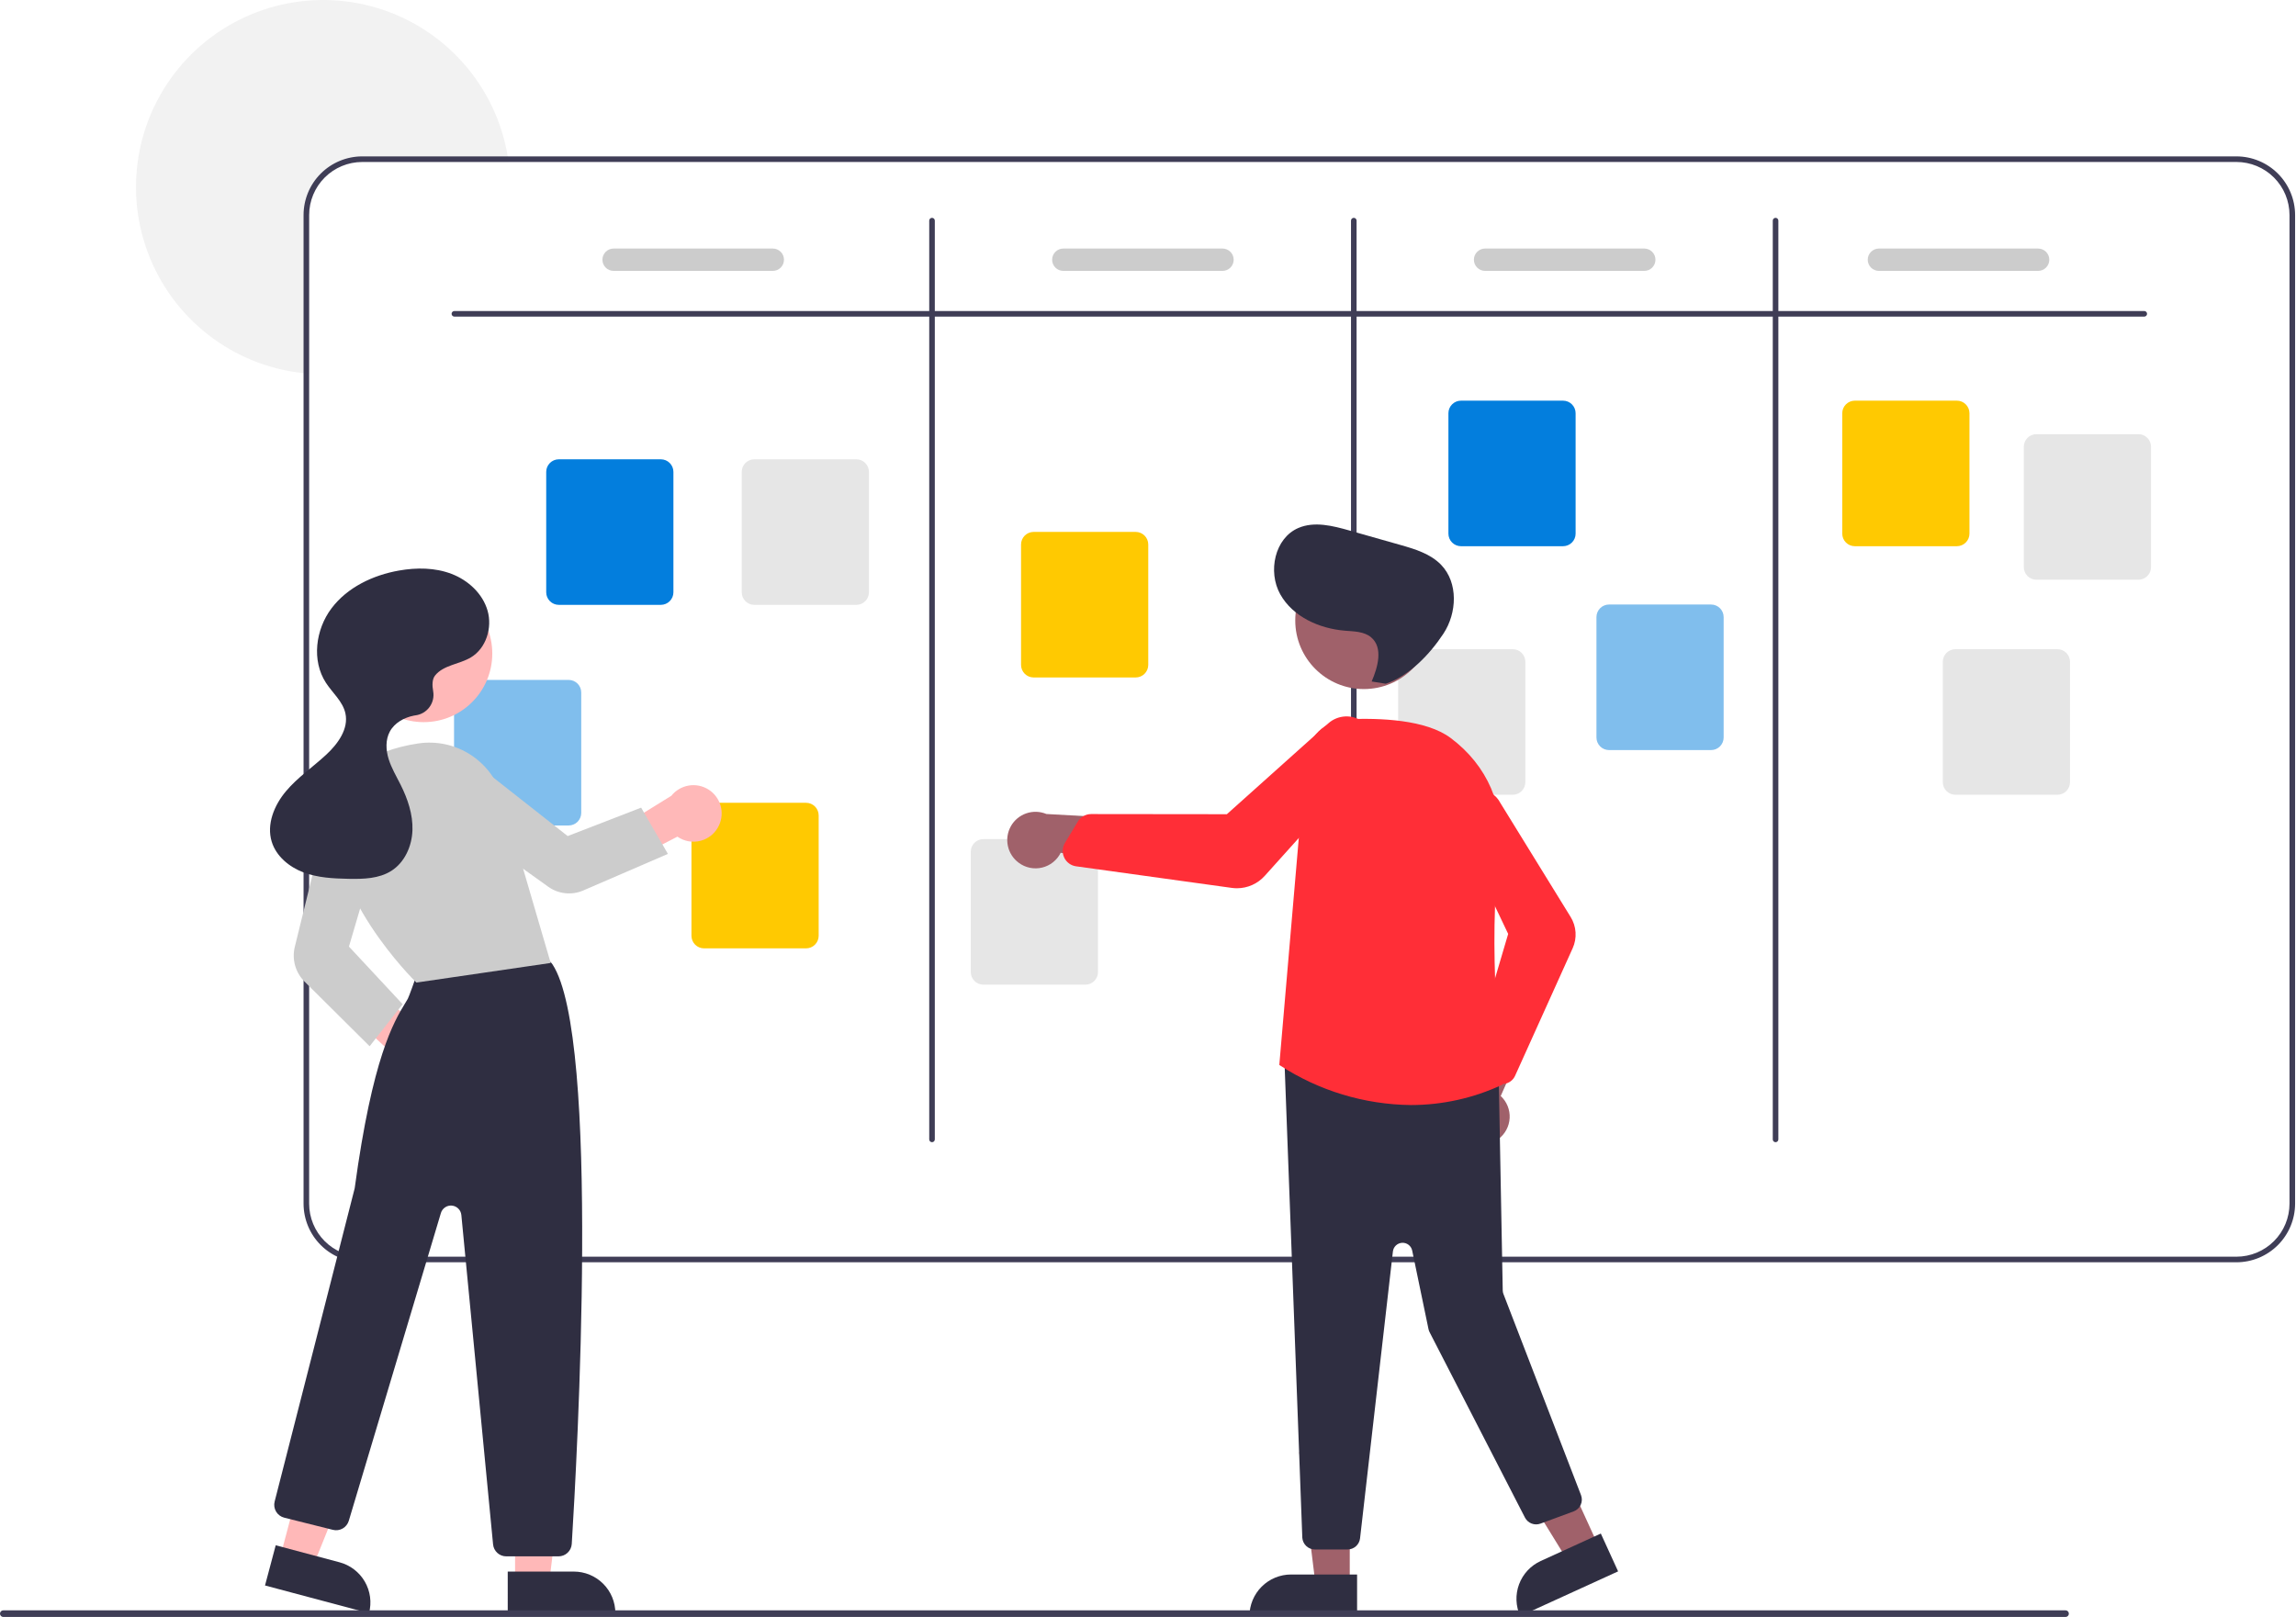
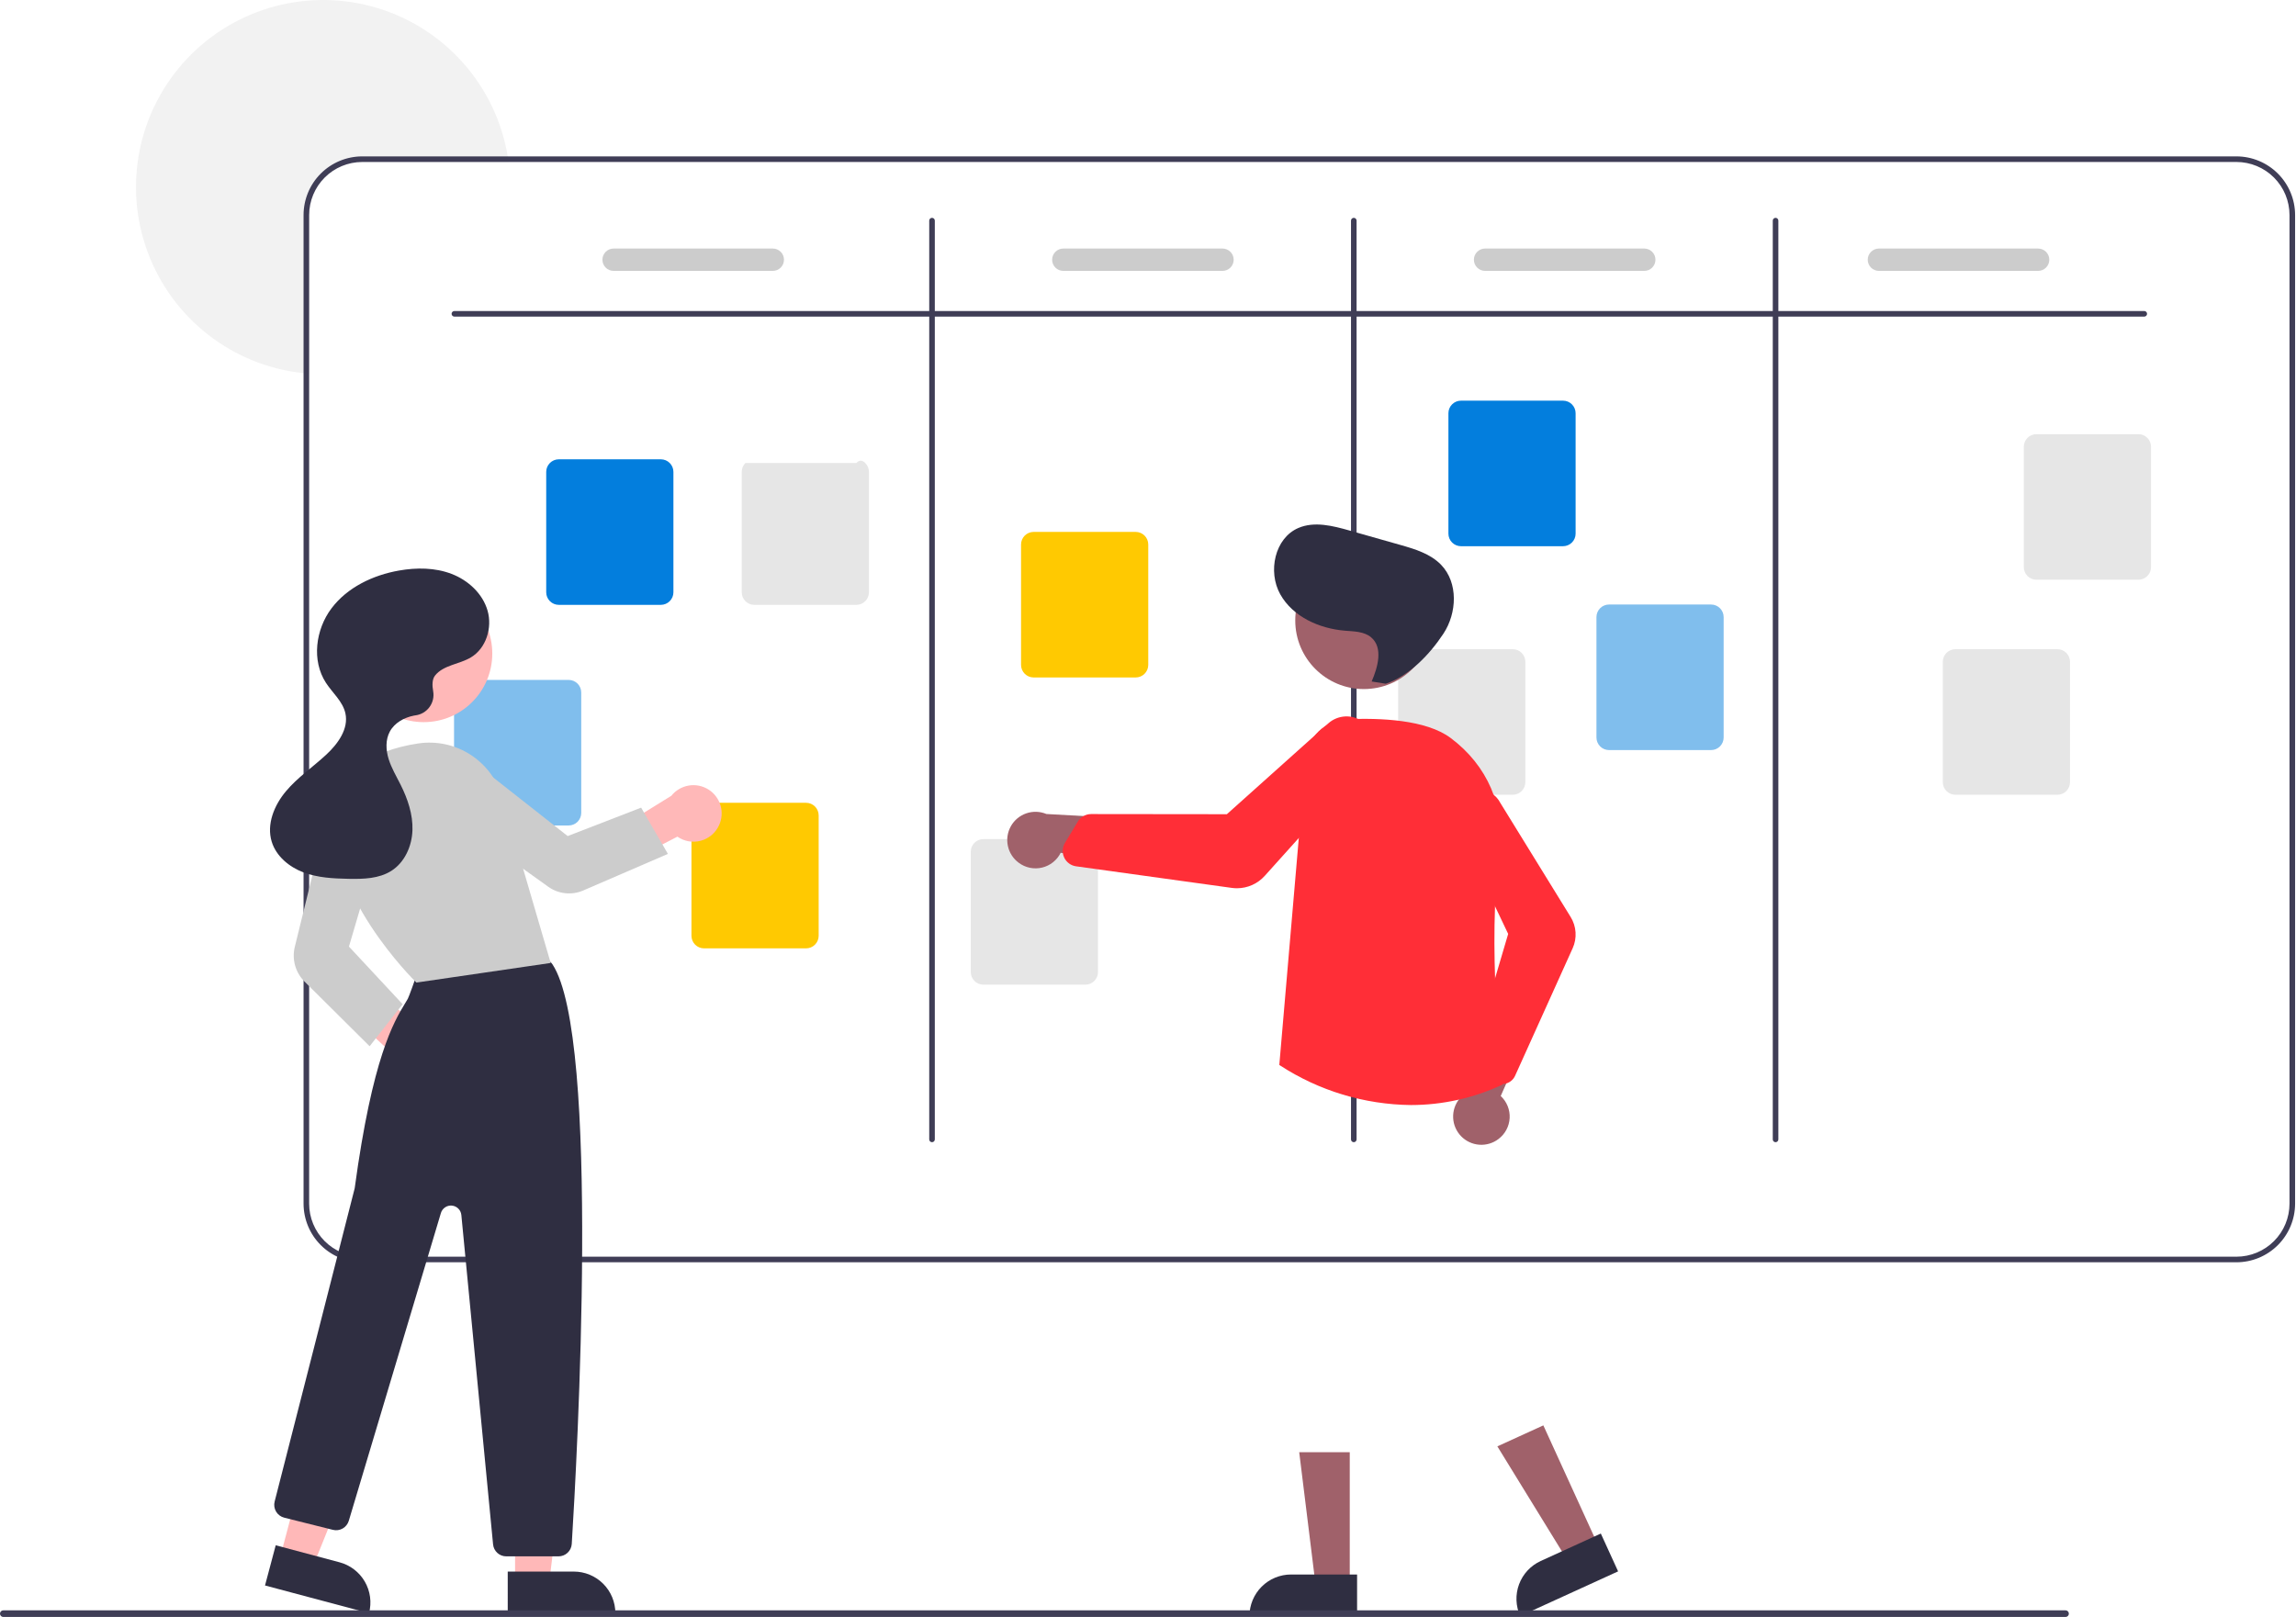
<svg xmlns="http://www.w3.org/2000/svg" width="822" height="579" viewBox="0 0 822 579" fill="none">
  <g clip-path="url(#clip0_1873_1625)">
    <path d="M182.076 58H129.676C124.638 58.005 119.808 60.008 116.246 63.57C112.684 67.132 110.681 71.962 110.676 77V133.81C110.006 133.77 109.336 133.71 108.676 133.63C96.262 132.324 84.46 127.576 74.6 119.921C64.74 112.266 57.215 102.009 52.872 90.306C48.53 78.604 47.543 65.92 50.023 53.687C52.504 41.453 58.352 30.156 66.909 21.068C75.467 11.98 86.392 5.464 98.455 2.254C110.518 -0.957 123.237 -0.733 135.18 2.899C147.122 6.53 157.813 13.426 166.046 22.809C174.279 32.191 179.727 43.687 181.776 56C181.886 56.66 181.986 57.33 182.076 58Z" fill="#F2F2F2" />
    <path d="M800.677 56H129.677C124.109 56.006 118.771 58.221 114.834 62.157C110.897 66.094 108.683 71.432 108.677 77V431C108.683 436.568 110.897 441.906 114.834 445.842C118.771 449.779 124.109 451.994 129.677 452H800.677C806.244 451.994 811.582 449.779 815.519 445.842C819.456 441.906 821.671 436.568 821.677 431V77C821.671 71.432 819.456 66.094 815.519 62.157C811.582 58.221 806.244 56.006 800.677 56ZM819.677 431C819.672 436.038 817.669 440.868 814.107 444.43C810.545 447.992 805.714 449.995 800.677 450H129.677C124.639 449.995 119.809 447.992 116.247 444.43C112.685 440.868 110.681 436.038 110.677 431V77C110.681 71.962 112.685 67.132 116.247 63.57C119.809 60.008 124.639 58.005 129.677 58H800.677C805.714 58.005 810.545 60.008 814.107 63.57C817.669 67.132 819.672 71.962 819.677 77V431Z" fill="#3F3D56" />
    <path d="M767.676 113.37H162.676C162.411 113.37 162.156 113.264 161.969 113.077C161.781 112.889 161.676 112.635 161.676 112.37C161.676 112.104 161.781 111.85 161.969 111.663C162.156 111.475 162.411 111.37 162.676 111.37H767.676C767.941 111.37 768.195 111.475 768.383 111.663C768.57 111.85 768.676 112.104 768.676 112.37C768.676 112.635 768.57 112.889 768.383 113.077C768.195 113.264 767.941 113.37 767.676 113.37Z" fill="#3F3D56" />
    <path d="M333.676 409C333.411 409 333.156 408.895 332.969 408.707C332.781 408.52 332.676 408.265 332.676 408V79C332.676 78.735 332.781 78.48 332.969 78.293C333.156 78.105 333.411 78 333.676 78C333.941 78 334.195 78.105 334.383 78.293C334.57 78.48 334.676 78.735 334.676 79V408C334.676 408.265 334.57 408.52 334.383 408.707C334.195 408.895 333.941 409 333.676 409Z" fill="#3F3D56" />
    <path d="M484.676 409C484.411 409 484.156 408.895 483.969 408.707C483.781 408.52 483.676 408.265 483.676 408V79C483.676 78.735 483.781 78.48 483.969 78.293C484.156 78.105 484.411 78 484.676 78C484.941 78 485.195 78.105 485.383 78.293C485.57 78.48 485.676 78.735 485.676 79V408C485.676 408.265 485.57 408.52 485.383 408.707C485.195 408.895 484.941 409 484.676 409Z" fill="#3F3D56" />
    <path d="M635.676 409C635.411 409 635.156 408.895 634.969 408.707C634.781 408.52 634.676 408.265 634.676 408V79C634.676 78.735 634.781 78.48 634.969 78.293C635.156 78.105 635.411 78 635.676 78C635.941 78 636.195 78.105 636.383 78.293C636.57 78.48 636.676 78.735 636.676 79V408C636.676 408.265 636.57 408.52 636.383 408.707C636.195 408.895 635.941 409 635.676 409Z" fill="#3F3D56" />
    <path d="M236.592 216.587H200.052C198.859 216.586 197.715 216.112 196.871 215.268C196.028 214.424 195.553 213.28 195.552 212.087V168.968C195.553 167.775 196.028 166.631 196.871 165.787C197.715 164.944 198.859 164.469 200.052 164.468H236.592C237.785 164.469 238.929 164.944 239.772 165.787C240.616 166.631 241.09 167.775 241.092 168.968V212.087C241.09 213.28 240.616 214.424 239.772 215.268C238.929 216.112 237.785 216.586 236.592 216.587Z" fill="#037EDD" />
    <path d="M288.592 339.587H252.052C250.859 339.586 249.715 339.112 248.871 338.268C248.028 337.424 247.553 336.28 247.552 335.087V291.968C247.553 290.775 248.028 289.631 248.871 288.787C249.715 287.944 250.859 287.469 252.052 287.468H288.592C289.785 287.469 290.929 287.944 291.772 288.787C292.616 289.631 293.09 290.775 293.092 291.968V335.087C293.09 336.28 292.616 337.424 291.772 338.268C290.929 339.112 289.785 339.586 288.592 339.587Z" fill="#FFC901" />
    <path d="M406.592 242.587H370.052C368.859 242.586 367.715 242.111 366.871 241.268C366.028 240.424 365.553 239.28 365.552 238.087V194.968C365.553 193.775 366.028 192.631 366.871 191.787C367.715 190.944 368.859 190.469 370.052 190.468H406.592C407.785 190.469 408.929 190.944 409.772 191.787C410.616 192.631 411.09 193.775 411.092 194.968V238.087C411.09 239.28 410.616 240.424 409.772 241.268C408.929 242.111 407.785 242.586 406.592 242.587Z" fill="#FFC901" />
    <path d="M559.592 195.587H523.052C521.859 195.586 520.715 195.111 519.871 194.268C519.028 193.424 518.553 192.28 518.552 191.087V147.968C518.553 146.775 519.028 145.631 519.871 144.787C520.715 143.944 521.859 143.469 523.052 143.468H559.592C560.785 143.469 561.929 143.944 562.772 144.787C563.616 145.631 564.09 146.775 564.092 147.968V191.087C564.09 192.28 563.616 193.424 562.772 194.268C561.929 195.111 560.785 195.586 559.592 195.587Z" fill="#037EDD" />
-     <path d="M700.592 195.587H664.052C662.859 195.586 661.715 195.111 660.871 194.268C660.028 193.424 659.553 192.28 659.552 191.087V147.968C659.553 146.775 660.028 145.631 660.871 144.787C661.715 143.944 662.859 143.469 664.052 143.468H700.592C701.785 143.469 702.929 143.944 703.772 144.787C704.616 145.631 705.09 146.775 705.092 147.968V191.087C705.09 192.28 704.616 193.424 703.772 194.268C702.929 195.111 701.785 195.586 700.592 195.587Z" fill="#FFC901" />
    <path d="M765.592 207.587H729.052C727.859 207.586 726.715 207.111 725.871 206.268C725.028 205.424 724.553 204.28 724.552 203.087V159.968C724.553 158.775 725.028 157.631 725.871 156.787C726.715 155.944 727.859 155.469 729.052 155.468H765.592C766.785 155.469 767.929 155.944 768.772 156.787C769.616 157.631 770.09 158.775 770.092 159.968V203.087C770.09 204.28 769.616 205.424 768.772 206.268C767.929 207.111 766.785 207.586 765.592 207.587Z" fill="#E6E6E6" />
    <path d="M736.592 284.587H700.052C698.859 284.586 697.715 284.111 696.871 283.268C696.028 282.424 695.553 281.28 695.552 280.087V236.968C695.553 235.775 696.028 234.631 696.871 233.787C697.715 232.944 698.859 232.469 700.052 232.468H736.592C737.785 232.469 738.929 232.944 739.772 233.787C740.616 234.631 741.09 235.775 741.092 236.968V280.087C741.09 281.28 740.616 282.424 739.772 283.268C738.929 284.111 737.785 284.586 736.592 284.587Z" fill="#E6E6E6" />
    <path d="M612.592 268.587H576.052C574.859 268.586 573.715 268.111 572.871 267.268C572.028 266.424 571.553 265.28 571.552 264.087V220.968C571.553 219.775 572.028 218.631 572.871 217.787C573.715 216.944 574.859 216.469 576.052 216.468H612.592C613.785 216.469 614.929 216.944 615.772 217.787C616.616 218.631 617.09 219.775 617.092 220.968V264.087C617.09 265.28 616.616 266.424 615.772 267.268C614.929 268.111 613.785 268.586 612.592 268.587Z" fill="#037EDD" fill-opacity="0.5" />
    <path d="M541.592 284.587H505.052C503.859 284.586 502.715 284.111 501.871 283.268C501.028 282.424 500.553 281.28 500.552 280.087V236.968C500.553 235.775 501.028 234.631 501.871 233.787C502.715 232.944 503.859 232.469 505.052 232.468H541.592C542.785 232.469 543.929 232.944 544.772 233.787C545.616 234.631 546.09 235.775 546.092 236.968V280.087C546.09 281.28 545.616 282.424 544.772 283.268C543.929 284.111 542.785 284.586 541.592 284.587Z" fill="#E6E6E6" />
    <path d="M388.592 352.587H352.052C350.859 352.586 349.715 352.111 348.871 351.268C348.028 350.424 347.553 349.28 347.552 348.087V304.968C347.553 303.775 348.028 302.631 348.871 301.787C349.715 300.944 350.859 300.469 352.052 300.468H388.592C389.785 300.469 390.929 300.944 391.772 301.787C392.616 302.631 393.09 303.775 393.092 304.968V348.087C393.09 349.28 392.616 350.424 391.772 351.268C390.929 352.111 389.785 352.586 388.592 352.587Z" fill="#E6E6E6" />
    <path d="M203.592 295.587H167.052C165.859 295.586 164.715 295.112 163.871 294.268C163.028 293.424 162.553 292.28 162.552 291.087V247.968C162.553 246.775 163.028 245.631 163.871 244.787C164.715 243.944 165.859 243.469 167.052 243.468H203.592C204.785 243.469 205.929 243.944 206.772 244.787C207.616 245.631 208.09 246.775 208.092 247.968V291.087C208.09 292.28 207.616 293.424 206.772 294.268C205.929 295.112 204.785 295.586 203.592 295.587Z" fill="#037EDD" fill-opacity="0.5" />
-     <path d="M306.592 216.587H270.052C268.859 216.586 267.715 216.112 266.871 215.268C266.028 214.424 265.553 213.28 265.552 212.087V168.968C265.553 167.775 266.028 166.631 266.871 165.787C267.715 164.944 268.859 164.469 270.052 164.468H306.592C307.785 164.469 308.929 164.944 309.772 165.787C310.616 166.631 311.09 167.775 311.092 168.968V212.087C311.09 213.28 310.616 214.424 309.772 215.268C308.929 216.112 307.785 216.586 306.592 216.587Z" fill="#E6E6E6" />
+     <path d="M306.592 216.587H270.052C268.859 216.586 267.715 216.112 266.871 215.268C266.028 214.424 265.553 213.28 265.552 212.087V168.968C265.553 167.775 266.028 166.631 266.871 165.787H306.592C307.785 164.469 308.929 164.944 309.772 165.787C310.616 166.631 311.09 167.775 311.092 168.968V212.087C311.09 213.28 310.616 214.424 309.772 215.268C308.929 216.112 307.785 216.586 306.592 216.587Z" fill="#E6E6E6" />
    <path d="M276.676 97H219.676C218.615 97 217.597 96.579 216.847 95.828C216.097 95.078 215.676 94.061 215.676 93C215.676 91.939 216.097 90.922 216.847 90.172C217.597 89.421 218.615 89 219.676 89H276.676C277.737 89 278.754 89.421 279.504 90.172C280.254 90.922 280.676 91.939 280.676 93C280.676 94.061 280.254 95.078 279.504 95.828C278.754 96.579 277.737 97 276.676 97Z" fill="#CCCCCC" />
    <path d="M437.676 97H380.676C379.615 97 378.597 96.579 377.847 95.828C377.097 95.078 376.676 94.061 376.676 93C376.676 91.939 377.097 90.922 377.847 90.172C378.597 89.421 379.615 89 380.676 89H437.676C438.737 89 439.754 89.421 440.504 90.172C441.254 90.922 441.676 91.939 441.676 93C441.676 94.061 441.254 95.078 440.504 95.828C439.754 96.579 438.737 97 437.676 97Z" fill="#CCCCCC" />
    <path d="M588.676 97H531.676C530.615 97 529.597 96.579 528.847 95.828C528.097 95.078 527.676 94.061 527.676 93C527.676 91.939 528.097 90.922 528.847 90.172C529.597 89.421 530.615 89 531.676 89H588.676C589.737 89 590.754 89.421 591.504 90.172C592.254 90.922 592.676 91.939 592.676 93C592.676 94.061 592.254 95.078 591.504 95.828C590.754 96.579 589.737 97 588.676 97Z" fill="#CCCCCC" />
    <path d="M729.676 97H672.676C671.615 97 670.597 96.579 669.847 95.828C669.097 95.078 668.676 94.061 668.676 93C668.676 91.939 669.097 90.922 669.847 90.172C670.597 89.421 671.615 89 672.676 89H729.676C730.737 89 731.754 89.421 732.504 90.172C733.254 90.922 733.676 91.939 733.676 93C733.676 94.061 733.254 95.078 732.504 95.828C731.754 96.579 730.737 97 729.676 97Z" fill="#CCCCCC" />
    <path d="M149.01 389.891C147.547 389.748 146.133 389.285 144.868 388.537C143.603 387.788 142.517 386.771 141.688 385.557C140.858 384.343 140.305 382.962 140.067 381.512C139.829 380.061 139.912 378.576 140.31 377.161L114.677 353.299L128.23 349.861L153.435 370.305C155.768 371.131 157.717 372.785 158.913 374.952C160.108 377.119 160.467 379.65 159.922 382.064C159.376 384.478 157.964 386.608 155.953 388.051C153.942 389.493 151.471 390.148 149.01 389.891Z" fill="#FFB8B8" />
    <path d="M184.404 566.253H196.664L202.496 518.965H184.402L184.404 566.253Z" fill="#FFB8B8" />
    <path d="M220.308 577.636L181.777 577.638L181.776 562.751L205.42 562.75C209.368 562.749 213.155 564.318 215.947 567.109C218.739 569.901 220.307 573.688 220.308 577.636Z" fill="#2F2E41" />
    <path d="M100.345 557.401L112.193 560.555L129.994 516.359L112.509 511.705L100.345 557.401Z" fill="#FFB8B8" />
    <path d="M132.113 577.64L94.879 567.729L98.708 553.343L121.557 559.425C125.372 560.44 128.628 562.93 130.607 566.346C132.587 569.762 133.129 573.824 132.113 577.64Z" fill="#2F2E41" />
    <path d="M199.961 557.3H181.253C180.072 557.304 178.931 556.865 178.057 556.071C177.182 555.276 176.636 554.183 176.527 553.007L165.171 435.075C165.088 434.21 164.706 433.401 164.092 432.786C163.478 432.171 162.67 431.788 161.805 431.704C160.94 431.619 160.072 431.838 159.351 432.323C158.629 432.807 158.099 433.527 157.85 434.36L124.876 544.559C124.528 545.731 123.74 546.722 122.678 547.327C121.616 547.932 120.362 548.103 119.176 547.805L101.773 543.454C101.166 543.302 100.595 543.032 100.092 542.658C99.59 542.285 99.166 541.815 98.846 541.278C98.525 540.74 98.314 540.144 98.225 539.524C98.136 538.904 98.17 538.273 98.326 537.667C98.61 536.556 126.737 426.638 126.982 425.509C133.355 378.541 140.979 365.955 145.075 359.194C145.414 358.635 145.726 358.12 146.006 357.634C146.358 357.025 148.519 350.989 149.89 347.069C150.068 346.431 150.376 345.838 150.796 345.325C151.215 344.813 151.735 344.393 152.325 344.092C169.536 335.29 189.673 341.383 195.434 343.46C196.389 343.796 197.21 344.433 197.772 345.275C215.057 371.346 206.575 522.766 204.699 552.856C204.62 554.06 204.087 555.189 203.208 556.014C202.328 556.839 201.167 557.299 199.961 557.3Z" fill="#2F2E41" />
    <path d="M151.684 258.585C165.249 258.585 176.245 247.589 176.245 234.024C176.245 220.46 165.249 209.463 151.684 209.463C138.119 209.463 127.123 220.46 127.123 234.024C127.123 247.589 138.119 258.585 151.684 258.585Z" fill="#FFB8B8" />
    <path d="M149.081 351.837L148.905 351.666C148.574 351.346 115.849 319.287 120.084 289.642C121.896 276.962 132.155 268.861 149.752 266.211C156.217 265.251 162.811 266.657 168.323 270.17C173.834 273.683 177.892 279.067 179.752 285.333L197.152 344.817L149.081 351.837Z" fill="#CCCCCC" />
    <path d="M132.333 374.641L109.015 351.47C107.42 349.877 106.263 347.9 105.653 345.73C105.044 343.56 105.003 341.269 105.535 339.079L116.824 293.16C117.162 291.784 117.779 290.492 118.636 289.364C119.494 288.236 120.574 287.296 121.809 286.602C123.045 285.909 124.409 285.476 125.819 285.331C127.228 285.186 128.653 285.332 130.003 285.759C132.578 286.589 134.729 288.389 136 290.777C137.271 293.165 137.562 295.954 136.813 298.553L124.928 338.95L144.146 359.586L132.333 374.641Z" fill="#CCCCCC" />
    <path d="M257.405 295.562C256.788 296.897 255.887 298.08 254.763 299.028C253.64 299.977 252.322 300.667 250.903 301.051C249.484 301.435 247.998 301.504 246.55 301.251C245.102 300.999 243.727 300.432 242.521 299.591L211.392 315.725L212.767 302.02L240.364 284.941C241.912 283.009 244.114 281.712 246.554 281.296C248.994 280.88 251.502 281.373 253.602 282.683C255.703 283.992 257.25 286.026 257.951 288.4C258.652 290.774 258.457 293.322 257.405 295.562Z" fill="#FFB8B8" />
    <path d="M239.122 305.765L208.775 318.878C206.755 319.744 204.547 320.076 202.362 319.842C200.177 319.607 198.088 318.815 196.298 317.54L157.709 289.891C156.558 289.066 155.588 288.013 154.859 286.798C154.131 285.582 153.659 284.23 153.474 282.826C153.289 281.421 153.395 279.993 153.784 278.631C154.173 277.268 154.837 276 155.736 274.905C157.463 272.823 159.933 271.494 162.622 271.202C165.312 270.909 168.01 271.675 170.144 273.337L203.233 299.379L229.533 289.204L239.122 305.765Z" fill="#CCCCCC" />
    <path d="M155.756 241.895C158.786 238.098 164.447 237.894 168.609 235.39C174.061 232.11 176.315 224.779 174.558 218.664C172.801 212.549 167.62 207.783 161.68 205.504C155.739 203.224 149.13 203.196 142.864 204.298C133.534 205.939 124.348 210.293 118.657 217.867C112.967 225.441 111.519 236.533 116.676 244.479C119.046 248.132 122.705 251.147 123.651 255.397C124.894 260.976 120.98 266.357 116.787 270.243C112.01 274.669 106.53 278.376 102.345 283.365C98.16 288.355 95.37 295.172 97.279 301.398C98.879 306.614 103.535 310.457 108.641 312.382C113.746 314.306 119.307 314.584 124.762 314.691C130.059 314.795 135.685 314.666 140.148 311.81C144.925 308.752 147.476 302.951 147.664 297.283C147.852 291.614 145.958 286.06 143.419 280.988C141.906 277.965 140.147 275.036 139.141 271.808C138.136 268.58 137.961 264.918 139.572 261.945C141.264 258.82 144.689 256.936 148.176 256.251C148.357 256.215 148.549 256.184 148.749 256.155C149.741 256.027 150.697 255.698 151.559 255.189C152.42 254.681 153.17 254.003 153.762 253.196C154.354 252.39 154.776 251.472 155.003 250.497C155.23 249.523 155.257 248.513 155.082 247.528C154.685 245.313 154.72 243.194 155.756 241.895Z" fill="#2F2E41" />
    <path d="M483.229 567.3H470.969L465.137 520.012L483.231 520.013L483.229 567.3Z" fill="#A0616A" />
    <path d="M462.212 563.797H485.856V578.684H447.325C447.325 576.729 447.71 574.793 448.458 572.987C449.207 571.181 450.303 569.54 451.685 568.157C453.068 566.775 454.709 565.678 456.515 564.93C458.321 564.182 460.257 563.797 462.212 563.797Z" fill="#2F2E41" />
    <path d="M572.184 553.413L561.033 558.506L536.079 517.917L552.538 510.399L572.184 553.413Z" fill="#A0616A" />
    <path d="M551.612 558.959L573.118 549.135L579.303 562.677L544.255 578.685C543.443 576.907 542.989 574.986 542.919 573.032C542.849 571.078 543.165 569.13 543.848 567.298C544.531 565.466 545.568 563.787 546.9 562.356C548.232 560.925 549.833 559.771 551.612 558.959Z" fill="#2F2E41" />
    <path d="M536.481 407.857C537.656 406.973 538.622 405.842 539.313 404.544C540.003 403.247 540.4 401.813 540.477 400.345C540.553 398.877 540.307 397.41 539.755 396.047C539.203 394.685 538.359 393.46 537.282 392.459L551.694 359.759L533.385 362.862L522.507 393.438C520.945 395.358 520.141 397.785 520.249 400.257C520.356 402.73 521.367 405.077 523.089 406.855C524.812 408.632 527.127 409.716 529.595 409.901C532.063 410.085 534.513 409.358 536.481 407.857Z" fill="#A0616A" />
-     <path d="M482.448 554.832H470.736C469.6 554.828 468.507 554.396 467.675 553.623C466.844 552.849 466.334 551.791 466.247 550.658L459.86 380.099C459.813 379.446 459.909 378.79 460.141 378.177C460.374 377.564 460.737 377.01 461.206 376.552C461.675 376.095 462.239 375.745 462.857 375.528C463.475 375.311 464.134 375.231 464.786 375.295L532.521 382.488C533.618 382.595 534.639 383.102 535.387 383.912C536.136 384.722 536.562 385.779 536.583 386.882L538.002 462.117C538.01 462.525 538.089 462.929 538.236 463.31L566.021 535.363C566.236 535.92 566.338 536.513 566.321 537.11C566.304 537.706 566.169 538.293 565.923 538.837C565.677 539.38 565.325 539.87 564.888 540.276C564.451 540.682 563.938 540.998 563.378 541.204L551.51 545.577C550.479 545.956 549.345 545.946 548.321 545.547C547.298 545.149 546.455 544.39 545.953 543.413L511.82 477.044C511.634 476.683 511.498 476.299 511.416 475.901L505.585 447.807C505.416 446.993 504.962 446.265 504.305 445.755C503.648 445.244 502.831 444.985 502 445.022C501.169 445.06 500.378 445.392 499.77 445.96C499.162 446.528 498.776 447.293 498.681 448.12L486.919 550.844C486.793 551.941 486.268 552.955 485.444 553.69C484.619 554.426 483.553 554.832 482.448 554.832Z" fill="#2F2E41" />
    <path d="M488.28 246.739C501.844 246.739 512.841 235.742 512.841 222.178C512.841 208.613 501.844 197.617 488.28 197.617C474.715 197.617 463.719 208.613 463.719 222.178C463.719 235.742 474.715 246.739 488.28 246.739Z" fill="#A0616A" />
    <path d="M505.124 395.695C488.468 395.511 472.209 390.586 458.251 381.497L458.012 381.332L458.036 381.042L467.431 271.626C467.755 267.914 469.412 264.445 472.096 261.86C474.78 259.275 478.309 257.749 482.03 257.564C494.206 257.005 510.561 257.71 519.316 264.231C532.547 274.085 538.924 288.925 536.812 304.943C532.432 338.162 537.394 382.973 537.974 387.973L538.016 388.333L537.686 388.484C527.486 393.23 516.373 395.69 505.124 395.695Z" fill="#FF2E37" />
    <path d="M537.86 388.158C537.168 388.157 536.483 388.012 535.85 387.733C535.216 387.454 534.647 387.046 534.179 386.536L528.807 380.675C528.226 380.037 527.819 379.262 527.625 378.422C527.431 377.582 527.456 376.707 527.698 375.88L539.948 334.416L521.309 295.272C520.438 293.44 520.225 291.364 520.705 289.393C521.128 287.663 522.065 286.101 523.394 284.915C524.722 283.728 526.379 282.972 528.146 282.747C529.912 282.521 531.706 282.836 533.29 283.651C534.874 284.465 536.174 285.741 537.018 287.309L562.313 328.351C563.34 330.016 563.943 331.908 564.069 333.86C564.194 335.813 563.839 337.766 563.033 339.549L542.423 385.214C542.083 385.969 541.561 386.627 540.904 387.13C540.246 387.633 539.474 387.964 538.657 388.094C538.393 388.136 538.127 388.158 537.86 388.158Z" fill="#FF2E37" />
    <path d="M364.738 308.953C365.918 309.83 367.275 310.438 368.715 310.734C370.155 311.03 371.643 311.007 373.073 310.666C374.503 310.324 375.841 309.674 376.992 308.76C378.143 307.846 379.08 306.691 379.737 305.375L415.175 309.971L407.031 293.283L374.627 291.477C372.344 290.52 369.79 290.434 367.448 291.235C365.106 292.036 363.139 293.669 361.92 295.823C360.701 297.977 360.315 300.503 360.835 302.923C361.354 305.343 362.743 307.489 364.738 308.953Z" fill="#A0616A" />
    <path d="M442.85 318.067C442.233 318.067 441.616 318.024 441.005 317.939L385.254 310.207C384.343 310.082 383.477 309.732 382.735 309.189C381.993 308.645 381.398 307.926 381.003 307.095C380.876 306.828 380.769 306.551 380.685 306.266C380.47 305.528 380.409 304.753 380.508 303.99C380.607 303.228 380.863 302.494 381.26 301.835L385.874 294.186C386.37 293.368 387.068 292.692 387.901 292.222C388.734 291.751 389.673 291.503 390.63 291.5H390.637L439.233 291.555L475.527 259.038C477.216 257.529 479.372 256.647 481.634 256.539C483.62 256.447 485.588 256.959 487.277 258.008C488.966 259.057 490.298 260.593 491.097 262.414C491.895 264.235 492.123 266.255 491.75 268.209C491.376 270.162 490.42 271.956 489.007 273.354L452.792 313.633C451.538 315.028 450.005 316.144 448.293 316.908C446.58 317.672 444.725 318.067 442.85 318.067Z" fill="#FF2E37" />
    <path d="M491.072 244.028C493.317 238.833 495.216 231.915 490.911 228.243C488.414 226.112 484.817 226.108 481.545 225.843C472.328 225.096 462.84 220.855 458.335 212.78C453.829 204.704 456.345 192.695 464.845 189.052C470.574 186.596 477.142 188.269 483.139 189.969L501.145 195.075C506.495 196.592 512.112 198.265 515.964 202.277C522.107 208.674 521.648 219.488 516.769 226.895C511.89 234.301 504.542 242.025 496.131 244.837L491.072 244.028Z" fill="#2F2E41" />
    <path d="M739.484 579.009H1.19C1.034 579.01 0.878 578.979 0.734 578.92C0.589 578.86 0.457 578.772 0.346 578.662C0.235 578.551 0.147 578.42 0.087 578.275C0.027 578.13 -0.004 577.975 -0.004 577.819C-0.004 577.662 0.027 577.507 0.087 577.362C0.147 577.218 0.235 577.086 0.346 576.975C0.457 576.865 0.589 576.777 0.734 576.718C0.878 576.658 1.034 576.627 1.19 576.628H739.484C739.641 576.627 739.796 576.658 739.941 576.718C740.086 576.777 740.217 576.865 740.328 576.975C740.439 577.086 740.527 577.218 740.587 577.362C740.647 577.507 740.678 577.662 740.678 577.819C740.678 577.975 740.647 578.13 740.587 578.275C740.527 578.42 740.439 578.551 740.328 578.662C740.217 578.772 740.086 578.86 739.941 578.92C739.796 578.979 739.641 579.01 739.484 579.009Z" fill="#3F3D56" />
  </g>
  <defs>
    <clipPath id="clip0_1873_1625">
      <rect width="821.676" height="579.01" fill="white" />
    </clipPath>
  </defs>
</svg>